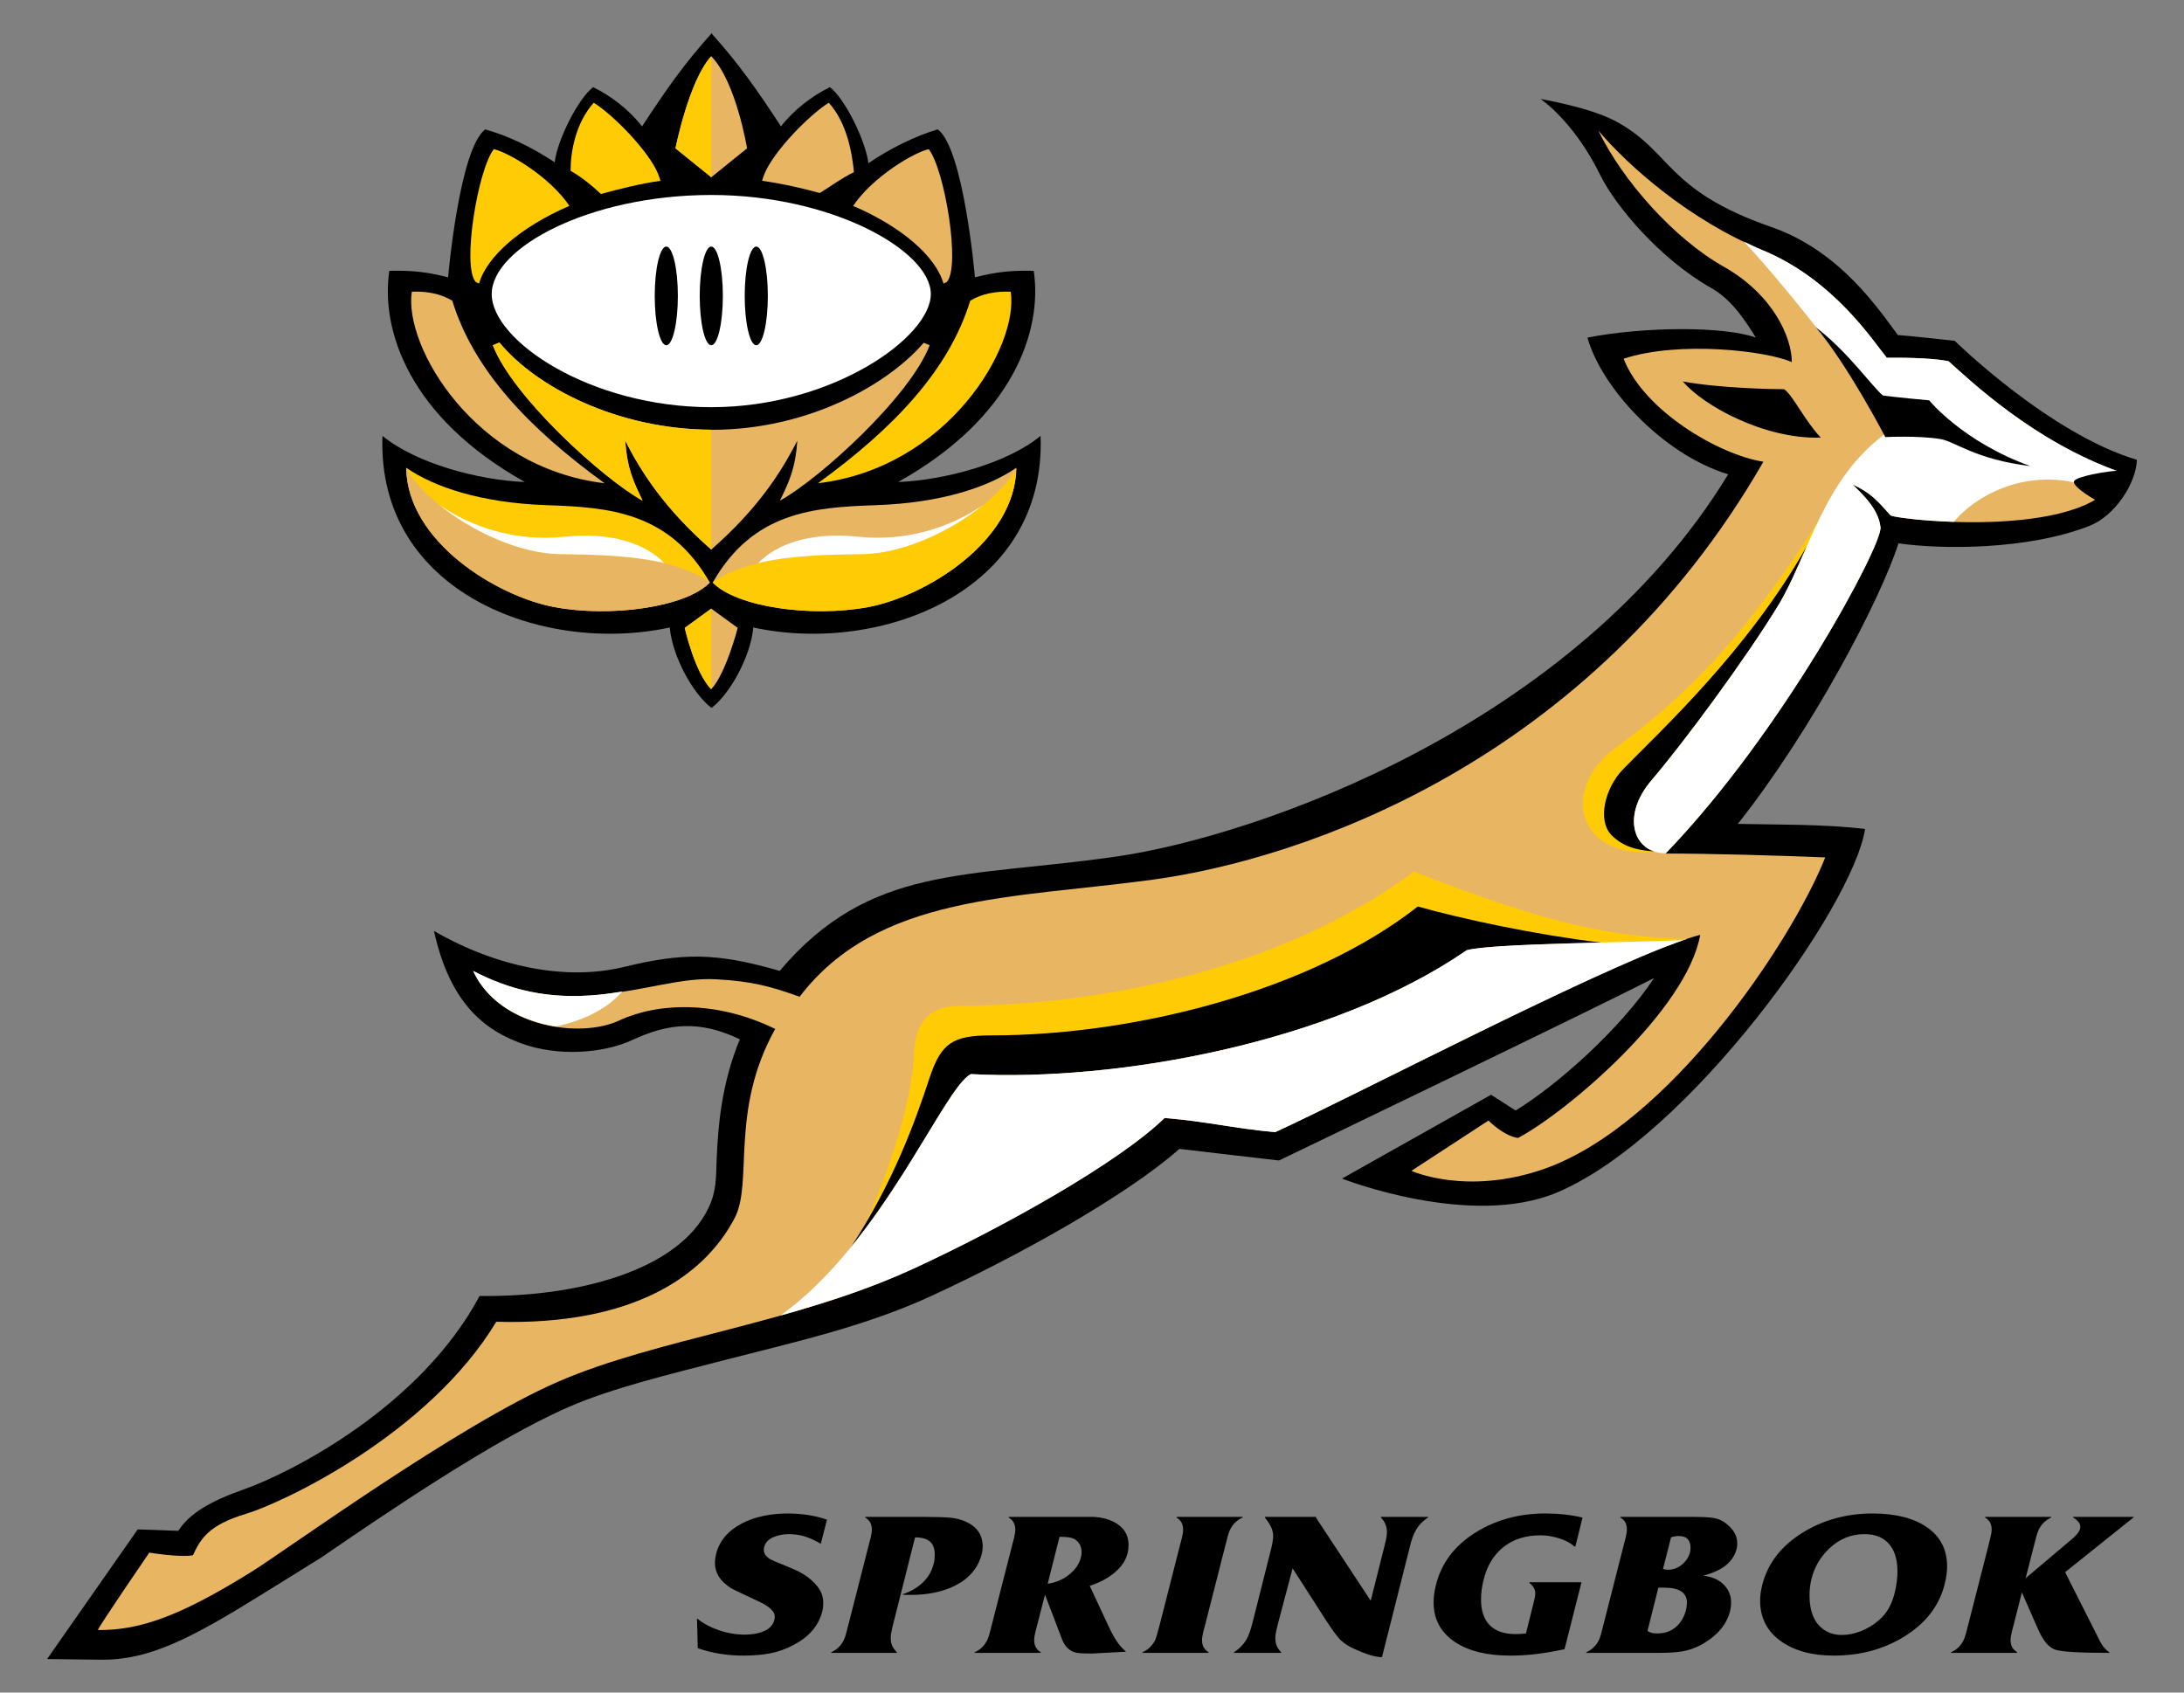
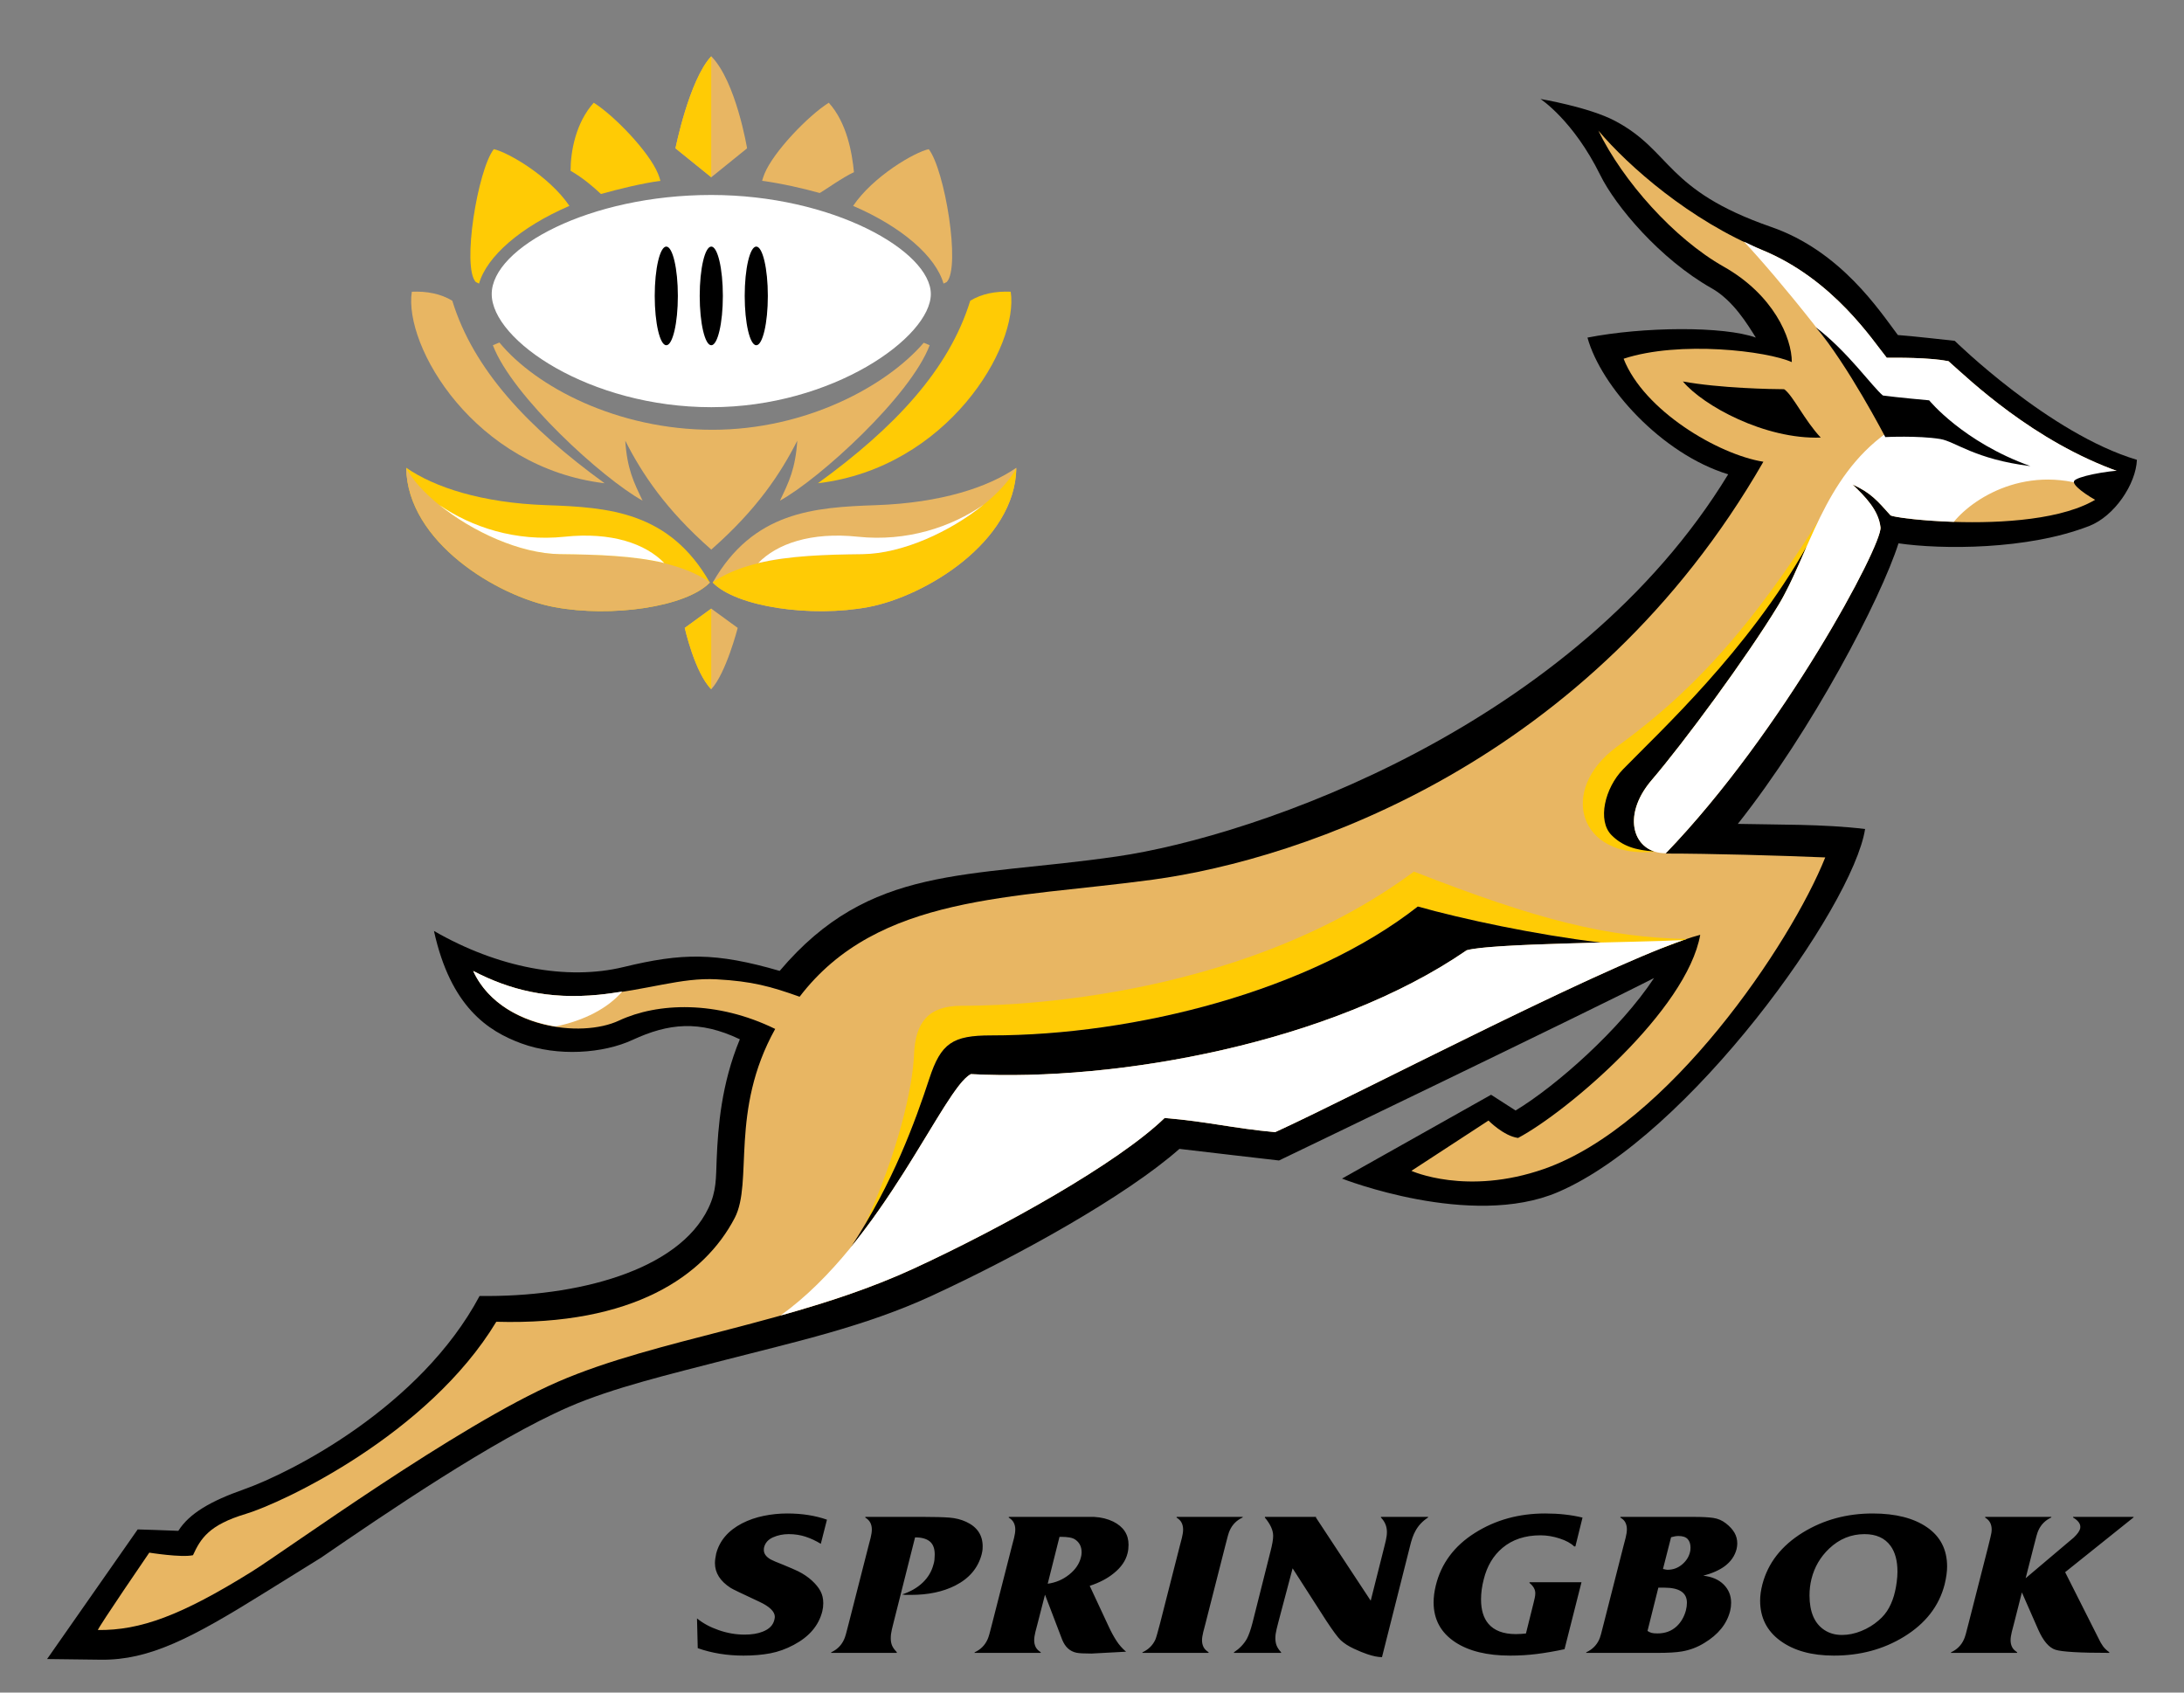
<svg xmlns="http://www.w3.org/2000/svg" version="1.1" width="400" height="310" viewBox="0 0 400 310" id="svg2" xml:space="preserve">
  <rect x="0" y="0" width="400" height="310" fill="#808080" stroke="none" />
  <defs id="defs94" />
  <g transform="translate(-219.375,-134.269)" id="g7">
    <path d="m 370.156,427.889 c 0,-0.832 -0.173,-1.57 -0.518,-2.214 -0.345,-0.644 -0.87,-1.286 -1.574,-1.93 -0.704,-0.644 -1.537,-1.204 -2.496,-1.685 -0.51,-0.252 -1.439,-0.655 -2.789,-1.211 -1.169,-0.453 -1.934,-0.781 -2.294,-0.982 -0.81,-0.48 -1.214,-1.047 -1.214,-1.703 0,-0.202 0.015,-0.366 0.045,-0.492 0.21,-0.832 0.757,-1.444 1.642,-1.836 0.884,-0.391 1.836,-0.586 2.856,-0.586 1.109,0 2.144,0.158 3.103,0.473 0.959,0.315 1.889,0.75 2.789,1.304 l 1.125,-4.423 c -2.16,-0.756 -4.589,-1.135 -7.288,-1.135 -1.439,0 -2.872,0.146 -4.296,0.436 -1.424,0.29 -2.751,0.751 -3.981,1.382 -2.52,1.312 -4.094,3.155 -4.724,5.528 -0.15,0.707 -0.225,1.287 -0.225,1.741 0,1.792 0.958,3.308 2.876,4.544 0.299,0.201 2.052,1.047 5.258,2.537 1.887,0.883 2.831,1.805 2.831,2.764 0,0.126 -0.03,0.315 -0.09,0.567 -0.24,0.985 -0.959,1.704 -2.158,2.158 -0.899,0.354 -1.993,0.53 -3.282,0.53 -1.588,0 -3.169,-0.272 -4.743,-0.818 -1.573,-0.545 -2.899,-1.262 -3.978,-2.15 l 0.135,5.45 c 2.579,0.908 5.369,1.362 8.368,1.362 1.8,0 3.435,-0.139 4.904,-0.416 1.469,-0.277 2.909,-0.795 4.319,-1.552 2.819,-1.488 4.559,-3.531 5.219,-6.13 0.12,-0.479 0.18,-0.984 0.18,-1.513 l 0,0 z m 29.173,-9.825 c 0.015,-0.201 0.022,-0.391 0.022,-0.566 0,-2.066 -1.005,-3.564 -3.016,-4.498 -0.93,-0.428 -1.95,-0.686 -3.061,-0.773 -1.111,-0.087 -2.701,-0.133 -4.771,-0.133 h -10.622 l -0.045,0.113 c 0.45,0.277 0.765,0.6 0.945,0.965 0.18,0.365 0.27,0.774 0.27,1.228 0,0.429 -0.075,0.945 -0.225,1.55 -0.03,0.151 -0.165,0.668 -0.405,1.549 l -3.6,14.098 c -0.39,1.612 -0.675,2.596 -0.855,2.947 -0.48,1.059 -1.26,1.84 -2.34,2.344 L 371.583,437 h 12.015 l 0.045,-0.113 c -0.42,-0.428 -0.712,-0.831 -0.877,-1.209 -0.165,-0.378 -0.248,-0.831 -0.248,-1.359 0,-0.504 0.067,-1.039 0.202,-1.606 0.135,-0.566 0.232,-0.964 0.292,-1.19 l 3.959,-15.678 c 1.29,0 2.234,0.289 2.834,0.869 0.51,0.503 0.765,1.258 0.765,2.265 0,0.327 -0.015,0.643 -0.045,0.944 -0.03,0.303 -0.09,0.592 -0.18,0.868 -0.33,1.284 -0.99,2.397 -1.979,3.342 -0.99,0.944 -2.249,1.668 -3.778,2.171 0.12,0 0.3,0.025 0.54,0.076 0.15,0 0.315,0 0.495,0 0.12,0 0.315,0 0.585,0 3.15,0 5.851,-0.567 8.102,-1.701 2.58,-1.31 4.201,-3.225 4.861,-5.744 0.09,-0.379 0.142,-0.669 0.158,-0.871 l 0,0 z m 24.511,16.698 c -0.496,-0.769 -0.953,-1.607 -1.373,-2.515 l -3.51,-7.524 c 1.77,-0.58 3.24,-1.348 4.41,-2.307 1.35,-1.084 2.189,-2.307 2.52,-3.668 0.12,-0.479 0.18,-0.995 0.18,-1.55 0,-1.891 -0.93,-3.302 -2.789,-4.235 -1.021,-0.504 -2.19,-0.793 -3.51,-0.869 -0.78,0 -1.545,0 -2.295,0 h -13.32 l -0.045,0.113 c 0.45,0.277 0.765,0.599 0.945,0.964 0.18,0.365 0.27,0.774 0.27,1.228 0,0.43 -0.075,0.945 -0.225,1.551 -0.03,0.15 -0.165,0.667 -0.405,1.549 l -3.6,14.098 c -0.39,1.612 -0.675,2.596 -0.855,2.947 -0.48,1.059 -1.26,1.84 -2.34,2.344 L 397.852,437 h 12.105 l 0.045,-0.113 c -0.45,-0.277 -0.765,-0.599 -0.945,-0.964 -0.18,-0.365 -0.27,-0.774 -0.27,-1.229 0,-0.429 0.075,-0.944 0.225,-1.55 0.03,-0.151 0.165,-0.668 0.405,-1.55 l 1.35,-5.255 3.15,8.25 c 0.54,1.337 1.41,2.132 2.61,2.384 0.479,0.101 1.395,0.151 2.745,0.151 l 6.345,-0.34 c -0.69,-0.579 -1.283,-1.253 -1.777,-2.022 l 0,0 z m -8.663,-12.09 c -1.14,0.908 -2.445,1.463 -3.915,1.665 l 2.16,-8.587 h 0.45 c 0.48,0 0.945,0.038 1.395,0.113 0.45,0.076 0.81,0.215 1.08,0.416 0.75,0.529 1.125,1.299 1.125,2.308 0,0.328 -0.045,0.644 -0.135,0.946 -0.3,1.186 -1.02,2.232 -2.16,3.139 l 0,0 z m 25.563,14.215 c -0.45,-0.277 -0.766,-0.599 -0.945,-0.964 -0.179,-0.365 -0.27,-0.774 -0.27,-1.229 0,-0.403 0.074,-0.907 0.225,-1.512 0.06,-0.176 0.195,-0.692 0.405,-1.55 l 3.6,-14.135 c 0.39,-1.611 0.675,-2.595 0.855,-2.947 0.479,-1.059 1.26,-1.84 2.34,-2.344 l 0.045,-0.113 h -12.104 l -0.045,0.113 c 0.449,0.277 0.765,0.599 0.944,0.964 0.179,0.365 0.271,0.774 0.271,1.229 0,0.429 -0.075,0.944 -0.226,1.55 -0.03,0.15 -0.165,0.668 -0.404,1.549 l -3.601,14.135 c -0.42,1.613 -0.705,2.596 -0.854,2.948 -0.48,1.033 -1.261,1.802 -2.341,2.306 L 428.59,437 h 12.105 l 0.045,-0.113 0,0 z m 40.207,-24.793 h -8.657 v 0.113 c 0.731,0.756 1.098,1.637 1.098,2.645 0,0.479 -0.067,1.002 -0.2,1.568 -0.133,0.566 -0.229,0.963 -0.288,1.189 l -2.479,9.834 -10.038,-15.236 0.045,-0.113 h -9.36 l -0.045,0.113 c 1.02,1.209 1.53,2.33 1.53,3.362 0,0.655 -0.165,1.612 -0.495,2.871 l -3.285,13.041 c -0.332,1.285 -0.678,2.269 -1.039,2.948 -0.543,0.958 -1.326,1.777 -2.35,2.457 L 445.353,437 h 8.656 v -0.113 c -0.393,-0.428 -0.666,-0.837 -0.82,-1.227 -0.154,-0.391 -0.231,-0.85 -0.231,-1.379 0,-0.479 0.078,-1.031 0.235,-1.661 0.157,-0.629 0.252,-1.007 0.283,-1.133 l 2.641,-9.97 6.206,9.66 c 1.229,1.861 2.1,3.031 2.609,3.51 0.629,0.578 1.431,1.094 2.405,1.547 0.974,0.453 1.807,0.792 2.497,1.019 1.049,0.353 1.934,0.528 2.653,0.528 l 5.093,-20.173 c 0.3,-1.284 0.646,-2.267 1.036,-2.946 0.511,-0.957 1.277,-1.775 2.299,-2.455 l 0.032,-0.113 0,0 z m 28.076,11.968 h -9.495 l -0.045,0.113 c 0.72,0.58 1.08,1.211 1.08,1.893 0,0.252 -0.03,0.523 -0.09,0.814 -0.061,0.289 -0.135,0.611 -0.225,0.965 l -1.395,5.602 c -0.21,0.025 -0.494,0.051 -0.854,0.076 -0.36,0.025 -0.689,0.037 -0.989,0.037 -2.278,0 -3.956,-0.631 -5.035,-1.893 -0.899,-1.06 -1.349,-2.549 -1.349,-4.467 0,-1.186 0.165,-2.41 0.495,-3.672 0.6,-2.422 1.739,-4.34 3.42,-5.754 1.83,-1.539 4.154,-2.309 6.975,-2.309 1.14,0 2.303,0.191 3.487,0.575 1.186,0.384 2.078,0.868 2.678,1.456 h 0.226 l 1.305,-5.276 c -2.07,-0.503 -4.35,-0.755 -6.84,-0.755 -4.83,0 -9.128,1.191 -12.894,3.576 -3.766,2.383 -6.144,5.58 -7.134,9.591 -0.271,1.11 -0.405,2.144 -0.405,3.103 0,3.128 1.319,5.562 3.959,7.303 2.489,1.639 5.849,2.459 10.077,2.459 1.68,0 3.314,-0.102 4.904,-0.303 1.589,-0.201 3.269,-0.492 5.038,-0.871 l 3.106,-12.263 0,0 z m 27.406,3.754 c 0,-1.311 -0.451,-2.419 -1.354,-3.326 -0.903,-0.907 -2.15,-1.449 -3.744,-1.625 1.623,-0.428 2.931,-1.008 3.923,-1.738 1.112,-0.832 1.833,-1.865 2.164,-3.1 0.09,-0.378 0.136,-0.73 0.136,-1.059 0,-0.73 -0.173,-1.392 -0.519,-1.984 -0.345,-0.592 -0.862,-1.158 -1.553,-1.7 -0.691,-0.542 -1.464,-0.876 -2.319,-1.001 -0.855,-0.127 -2.049,-0.189 -3.579,-0.189 h -13.418 l -0.045,0.113 c 0.45,0.252 0.765,0.561 0.945,0.926 0.18,0.365 0.27,0.775 0.27,1.229 0,0.428 -0.075,0.945 -0.225,1.549 -0.03,0.152 -0.165,0.668 -0.405,1.55 l -3.6,14.136 c -0.391,1.637 -0.676,2.633 -0.855,2.985 -0.48,1.033 -1.26,1.802 -2.34,2.306 L 509.866,437 h 13.191 c 1.891,0 3.346,-0.088 4.366,-0.265 1.471,-0.252 2.837,-0.769 4.098,-1.55 2.551,-1.537 4.126,-3.489 4.727,-5.857 0.12,-0.478 0.181,-0.982 0.181,-1.512 l 0,0 z m -8.991,-6.997 c -0.766,0.642 -1.658,0.962 -2.678,0.962 -0.12,0 -0.39,-0.051 -0.81,-0.15 l 1.484,-5.811 c 0.51,-0.15 0.96,-0.227 1.351,-0.227 0.779,0 1.342,0.189 1.688,0.566 0.345,0.377 0.518,0.893 0.518,1.547 0,0.352 -0.03,0.629 -0.09,0.83 -0.21,0.881 -0.698,1.642 -1.463,2.283 l 0,0 z m -0.999,11.335 c -0.933,0.855 -2.09,1.283 -3.474,1.283 -0.481,0 -0.843,-0.031 -1.083,-0.094 -0.24,-0.063 -0.496,-0.184 -0.767,-0.359 l 1.985,-7.93 h 1.082 c 2.768,0 4.151,0.92 4.151,2.757 0,0.453 -0.061,0.919 -0.181,1.397 -0.329,1.209 -0.9,2.19 -1.713,2.946 l 0,0 z m 49.548,-10.961 c 0,-3.104 -1.223,-5.5 -3.668,-7.189 -2.445,-1.689 -5.768,-2.535 -9.968,-2.535 -4.74,0 -9,1.16 -12.779,3.48 -3.931,2.422 -6.405,5.601 -7.426,9.535 -0.27,1.06 -0.404,2.043 -0.404,2.951 0,3.103 1.237,5.556 3.712,7.359 2.475,1.803 5.737,2.705 9.788,2.705 4.8,0 9.075,-1.147 12.825,-3.443 3.96,-2.421 6.449,-5.625 7.47,-9.609 0.3,-1.261 0.45,-2.345 0.45,-3.254 l 0,0 z m -10.621,7.512 c -0.479,0.895 -1.125,1.684 -1.935,2.364 -0.93,0.808 -1.987,1.451 -3.173,1.931 -1.185,0.479 -2.362,0.719 -3.532,0.719 -1.23,0 -2.303,-0.303 -3.218,-0.908 -0.915,-0.605 -1.597,-1.438 -2.047,-2.498 -0.45,-1.059 -0.675,-2.334 -0.675,-3.822 0,-1.06 0.119,-2.068 0.359,-3.027 0.54,-2.17 1.62,-4.024 3.24,-5.563 1.86,-1.767 4.021,-2.649 6.48,-2.649 2.13,0 3.72,0.719 4.77,2.157 0.84,1.161 1.26,2.737 1.26,4.73 0,0.556 -0.045,1.181 -0.135,1.874 -0.09,0.693 -0.195,1.28 -0.315,1.76 -0.239,1.058 -0.598,2.036 -1.079,2.932 l 0,0 z m 40.339,8.182 c -0.48,-0.328 -0.87,-0.699 -1.17,-1.115 -0.3,-0.416 -0.57,-0.889 -0.81,-1.418 l -6.12,-12.133 12.51,-10.018 0.045,-0.109 h -11.104 v 0.113 c 0.446,0.253 0.796,0.549 1.05,0.891 0.253,0.34 0.335,0.725 0.245,1.154 -0.12,0.454 -0.509,0.996 -1.166,1.627 -0.568,0.48 -1.122,0.947 -1.66,1.401 l -7.154,6.05 1.487,-5.826 c 0.39,-1.614 0.675,-2.598 0.855,-2.951 0.48,-1.059 1.262,-1.841 2.343,-2.346 l 0.031,-0.113 H 582.98 l -0.045,0.113 c 0.449,0.277 0.765,0.599 0.944,0.964 0.179,0.365 0.271,0.774 0.271,1.229 0,0.378 -0.075,0.856 -0.226,1.437 -0.15,0.579 -0.285,1.133 -0.404,1.662 l -3.601,14.098 c -0.39,1.612 -0.675,2.596 -0.854,2.947 -0.48,1.059 -1.26,1.84 -2.34,2.344 L 576.681,437 h 12.104 l 0.045,-0.113 c -0.45,-0.277 -0.766,-0.599 -0.945,-0.964 -0.179,-0.365 -0.27,-0.774 -0.27,-1.229 0,-0.429 0.074,-0.944 0.225,-1.55 0.03,-0.151 0.165,-0.668 0.405,-1.55 l 1.439,-5.67 2.971,6.767 c 0.93,2.117 1.994,3.363 3.194,3.742 1.2,0.377 4.471,0.566 9.811,0.566 l 0.045,-0.112 0,0 z" id="path9" />
  </g>
  <path d="m 282.143,18.132 c 0,0 6.001,3.897 10.946,13.935 2.8,5.687 10.926,15.378 20.389,20.724 3.962,2.235 6.579,6.617 8.103,9.041 -5.884,-2.124 -20.6,-2.005 -30.835,0 2.469,8.979 13.592,21.32 25.771,25.042 -28.07,46.065 -86.327,66.266 -111.928,69.985 -27.692,4.026 -45.195,1.357 -61.791,20.965 -11.768,-3.421 -17.888,-3.306 -28.599,-0.707 -10.389,2.517 -23.067,0.119 -34.72,-6.612 3.061,13.938 9.926,18.359 15.981,20.59 6.694,2.466 15.027,1.856 20.388,-0.631 6.566,-3.044 12.24,-3.659 19.654,-0.113 -3.407,8.215 -3.995,16.123 -4.238,21.845 -0.156,3.64 0,5.908 -1.53,9.098 -5.492,11.439 -24.01,16.307 -41.898,16.069 -10.828,20.317 -34.487,32.356 -43.195,35.43 -5.999,2.115 -9.952,4.363 -11.981,7.587 -1.311,-0.072 -7.441,-0.26 -7.441,-0.26 l -16.594,23.741 9.887,0.121 c 8.844,0.091 16.5,-3.892 29.954,-12.271 l 10.298,-6.394 c 11.773,-8.065 31.674,-21.665 45.431,-27.638 8.125,-3.531 18.547,-5.992 28.718,-8.626 12.368,-3.201 25.481,-6.071 37.666,-11.695 16.087,-7.42 35.687,-18.334 45.433,-26.935 2.334,0.293 18.239,2.125 18.239,2.125 0,0 56.728,-27.285 68.688,-33.418 -6.222,9.431 -17.93,19.769 -25.361,24.263 -0.594,-0.373 -4.487,-2.884 -4.487,-2.884 l -27.304,15.354 c 0,0 23.641,9.295 39.547,2.479 24.011,-10.287 54.024,-52.212 56.258,-66.504 -7.573,-0.93 -16.342,-0.773 -23.307,-0.939 13.654,-17.25 26.13,-41.107 29.425,-51.387 7.811,1.144 23.657,1.241 34.957,-3.188 4.623,-1.812 8.531,-7.677 8.708,-12.106 -16.064,-4.783 -33.366,-21.793 -33.366,-21.793 0,0 -8.448,-0.948 -10.415,-1.062 -3.327,-4.409 -10.425,-15.359 -23.18,-19.786 -19.547,-6.789 -18.142,-13.877 -28.618,-19.43 -4.788,-2.536 -13.653,-4.015 -13.653,-4.015 z" id="path12" />
  <g transform="translate(-219.375,-134.269)" id="g14">
    <path d="m 558.667,223.004 c 3.355,1.507 4.59,3.014 6.973,5.671 2.207,0.973 37.959,4.608 41.931,-7.973 -15.799,-5.581 -27.539,-16.922 -31.337,-20.285 -3.794,-0.708 -9.444,-0.622 -11.297,-0.622 -2.473,-3.011 -9.713,-14.352 -22.864,-19.754 -13.152,-5.407 -24.401,-15.271 -29.962,-21.854 4.471,9.215 13.864,19.785 22.959,24.92 9.09,5.137 12.477,12.994 12.477,17.485 -4.504,-2.037 -20.567,-3.986 -30.808,-0.62 3.708,9.479 17.302,17.54 25.598,18.867 -31.691,55.105 -84.476,72.824 -111.837,76.543 -25.758,3.504 -50.316,2.658 -64.675,21.441 -5.296,-1.888 -8.711,-2.833 -15.185,-3.188 -6.584,-0.362 -12.474,1.947 -21.655,2.831 -9.181,0.889 -16.242,-0.884 -22.952,-4.369 4.769,10.392 19.655,12.4 26.717,9.091 7.061,-3.303 17.888,-3.721 28.601,1.534 -8.358,14.999 -4.003,28.063 -7.413,34.614 -5.537,10.625 -18.597,19.727 -43.667,19.019 -12.474,20.669 -39.193,33.187 -45.9,35.196 -6.709,2.012 -8.241,4.49 -9.653,7.558 -2.117,0.478 -8.002,-0.469 -8.002,-0.469 0,0 -9.297,13.58 -9.415,14.173 7.762,0.08 15.209,-2.624 28.161,-10.681 6.486,-4.04 37.749,-26.818 56.109,-34.791 18.361,-7.974 43.252,-10.633 65.145,-20.731 16.369,-7.554 37.426,-19.314 45.961,-27.578 7.886,0.646 12.472,1.888 20.241,2.595 15.537,-7.089 63.732,-32.424 77.855,-36.144 -2.471,13.818 -24.361,32.423 -33.365,37.205 -2.647,-0.355 -5.415,-3.188 -5.415,-3.188 l -14.121,9.214 c 0,0 10.098,4.617 24.303,-0.354 22.772,-7.973 45.197,-41.284 51.493,-57.052 -8.594,-0.354 -20.951,-0.709 -29.246,-0.709 21.536,-22.324 39.719,-56.553 39.367,-59.743 -0.357,-3.189 -2.824,-5.636 -5.122,-7.852 z" id="path16" style="fill:#e8b663" />
    <path d="m 321.154,322.271 c 5.302,-1.112 9.566,-3.359 12.184,-6.402 -1.403,0.218 -2.777,0.444 -4.354,0.599 -9.181,0.889 -16.242,-0.884 -22.952,-4.369 2.783,6.067 9.014,9.209 15.122,10.172 z" id="path18" style="fill:#ffffff" />
    <path d="m 552.844,214.414 c -3.005,-3.191 -5.122,-7.796 -6.71,-8.86 -2.12,0 -11.829,-0.177 -18.536,-1.419 3.705,4.431 15.005,10.633 25.246,10.279 z" id="path20" />
    <path d="m 521.889,277.134 c 5.768,-6.732 17.301,-22.324 23.185,-32.007 2.702,-4.447 4.724,-10.037 7.397,-15.565 -15.569,24.806 -27.626,34.594 -37.057,41.547 -10.623,7.843 -6.986,20.504 7.069,19.155 -4.354,-1.339 -5.633,-7.244 -0.594,-13.13 z" id="path22" style="fill:#ffcb05" />
    <path d="m 395.483,318.481 c -6.124,0 -8.474,3.066 -8.708,8.972 -0.238,5.979 -2.909,17.91 -9.076,31.277 6.148,-10.354 9.606,-19.999 11.888,-26.932 2.128,-6.473 4.246,-7.891 11.31,-7.891 26.363,0 58.487,-8.179 78.149,-23.606 10.99,3.075 30.929,7.141 45.033,7.486 1.563,-0.614 2.941,-1.108 4.207,-1.535 -14.594,-0.313 -27.24,-3.459 -49.945,-12.349 -33.194,24.578 -77.914,24.578 -82.858,24.578 z" id="path24" style="fill:#ffcb05" />
    <path d="m 521.889,277.134 c 5.768,-6.732 17.301,-22.324 23.185,-32.007 1.914,-3.151 3.491,-6.899 5.2,-10.777 -10.83,19.125 -26.753,33.75 -33.624,40.802 -3.356,3.448 -4.767,9.424 -2.117,12.08 2.006,2.011 4.398,2.755 7.823,2.983 -4.248,-1.415 -5.456,-7.256 -0.467,-13.081 z" id="path26" />
    <path d="m 397.204,330.997 c 26.602,1.423 66.071,-5.666 90.79,-22.682 2.834,-0.812 14.214,-1.154 24.532,-1.414 -12.055,-1.458 -25.27,-4.297 -33.479,-6.6 -19.662,15.428 -51.786,23.606 -78.149,23.606 -7.063,0 -9.181,1.418 -11.31,7.891 -2.568,7.803 -6.602,19.03 -14.341,30.849 11.133,-13.681 18.244,-29.829 21.957,-31.65 z" id="path28" />
    <path d="m 604.895,224.511 c 1.26,-1.062 2.203,-2.313 2.676,-3.81 -15.799,-5.581 -27.539,-16.922 -31.337,-20.285 -3.794,-0.708 -9.444,-0.622 -11.297,-0.622 -2.473,-3.011 -9.713,-14.352 -22.864,-19.754 -1.123,-0.46 -2.203,-0.993 -3.285,-1.512 6.273,6.669 19.301,22.695 23.85,30.768 0.925,1.64 2.202,3.392 2.3,4.229 -11.653,8.327 -14.281,22.41 -19.863,31.6 -5.884,9.683 -17.417,25.275 -23.185,32.007 -5.739,6.705 -3.283,13.448 2.579,13.411 21.517,-22.326 39.672,-56.498 39.32,-59.688 -0.356,-3.19 -2.823,-5.637 -5.121,-7.853 3.355,1.507 4.59,3.014 6.973,5.671 0.765,0.338 5.534,0.973 11.583,1.169 3.834,-4.705 14.632,-11.371 27.671,-5.331 z" id="path30" style="fill:#ffffff" />
    <path d="m 487.993,308.315 c -24.719,17.016 -64.188,24.104 -90.79,22.682 -4.987,2.448 -16.097,30.758 -34.872,44.212 8.22,-2.306 16.496,-4.963 24.382,-8.599 16.369,-7.554 37.426,-19.314 45.961,-27.578 7.886,0.646 12.472,1.888 20.241,2.595 14.545,-6.634 57.709,-29.262 74.751,-35.175 -9.154,0.46 -35.174,0.576 -39.673,1.863 z" id="path32" style="fill:#ffffff" />
    <path d="m 551.944,194.215 c 5.826,4.428 10.342,10.898 12.285,12.492 2.56,0.353 8.475,0.885 8.475,0.885 0,0 6.178,7.619 18.538,12.045 -10.154,-1.237 -13.771,-4.517 -16.509,-4.961 -4.066,-0.658 -10.062,-0.354 -10.062,-0.354 0,0 -6.9,-13.287 -12.727,-20.107 z" id="path34" />
    <path d="m 599.254,222.356 c -0.434,0.7 2.067,2.57 5.129,4.167 2.182,-1.756 3.751,-3.8 4.499,-6.175 -4.084,0.171 -9.138,1.23 -9.628,2.008 z" id="path36" />
  </g>
-   <path d="m 164.5,88.282 c 21.244,-11.873 26.444,-27.883 24.829,-38.681 -4.124,-0.089 -6.813,0.177 -10.766,1.194 0,0 -2.033,-23.518 -6.803,-27.101 -4.034,1.167 -8.949,3.594 -12.711,6.206 -0.495,-4.114 -4.32,-11.876 -7.056,-13.937 -3.267,1.611 -6.587,4.13 -8.951,7.188 -4.335,-6.622 -7.645,-11.374 -12.617,-16.91 l -0.094,-0.224 -0.05,0.136 c -5.016,5.579 -8.334,10.35 -12.689,16.998 -2.365,-3.059 -5.684,-5.578 -8.951,-7.188 -2.735,2.061 -6.555,9.648 -7.052,13.755 -4.659,-3.057 -8.681,-4.857 -12.717,-6.024 -4.768,3.583 -6.802,27.101 -6.802,27.101 -3.952,-1.017 -6.642,-1.283 -10.767,-1.194 -1.612,10.798 3.587,26.808 24.828,38.681 -8.508,-0.338 -19.988,-3.416 -26.082,-8.455 -1.076,28.696 29.491,40.12 52.617,35.097 0.449,5.135 4.123,12.045 7.642,14.732 l 0.003,-0.141 0.011,0.026 0.002,0.115 c 0.012,-0.009 0.023,-0.02 0.035,-0.029 l 0.004,0.009 0.006,-0.017 c 3.507,-2.725 7.151,-9.591 7.596,-14.695 23.128,5.023 53.695,-6.401 52.619,-35.097 -6.096,5.039 -17.575,8.117 -26.084,8.455 z" id="path38" />
  <g transform="translate(-219.375,-134.269)" id="g40">
    <path d="m 389.855,188.127 c 0,7.885 -18.002,20.72 -40.212,20.72 -22.207,0 -40.21,-12.204 -40.21,-20.72 0,-8.511 18.003,-18.148 40.21,-18.148 22.21,0 40.212,10.264 40.212,18.148 z" id="path42" style="fill:#ffffff" />
    <g id="g44">
      <path d="m 351.767,188.465 c 0,4.989 -0.951,9.039 -2.121,9.039 -1.169,0 -2.118,-4.05 -2.118,-9.039 0,-4.987 0.948,-9.036 2.118,-9.036 1.17,0 2.121,4.049 2.121,9.036 z" id="path46" />
      <path d="m 360.005,188.465 c 0,4.989 -0.949,9.039 -2.119,9.039 -1.169,0 -2.118,-4.05 -2.118,-9.039 0,-4.987 0.949,-9.036 2.118,-9.036 1.17,0 2.119,4.049 2.119,9.036 z" id="path48" />
      <path d="m 343.525,188.465 c 0,4.989 -0.949,9.039 -2.118,9.039 -1.169,0 -2.119,-4.05 -2.119,-9.039 0,-4.987 0.949,-9.036 2.119,-9.036 1.17,0 2.118,4.049 2.118,9.036 z" id="path50" />
    </g>
    <path d="m 349.646,166.734 -6.558,-5.299 c 0,0 2.499,-12.506 6.552,-16.859 4.537,4.59 6.562,16.859 6.562,16.859 l -6.556,5.299 z" id="path52" style="fill:#e8b663" />
    <path d="m 369.512,169.62 c 0.569,-0.284 4.375,-2.985 6.266,-3.811 -0.352,-3.628 -1.312,-9.065 -4.61,-12.725 -3.763,2.364 -10.123,8.981 -11.769,12.996 -0.18,0.432 -0.318,0.869 -0.444,1.309 3.285,0.423 7.598,1.399 10.557,2.231 z" id="path54" style="fill:#e8b663" />
    <path d="m 389.473,161.588 c -2.592,0.56 -10.147,4.935 -13.852,10.389 8.953,3.852 15.13,9.256 16.561,14.235 l 0.586,-0.287 c 2.59,-2.713 -0.351,-20.553 -3.295,-24.337 z" id="path56" style="fill:#e8b663" />
    <path d="m 329.436,169.798 c -1.414,-1.33 -3.267,-2.924 -5.56,-4.251 0,-3.545 0.949,-8.803 4.243,-12.462 3.768,2.364 10.124,8.981 11.771,12.996 0.179,0.432 0.318,0.869 0.444,1.309 -3.284,0.422 -7.941,1.578 -10.898,2.408 z" id="path58" style="fill:#ffcb05" />
    <path d="m 309.814,161.588 c 2.594,0.56 10.15,4.935 13.852,10.389 -8.95,3.852 -15.13,9.256 -16.558,14.235 l -0.587,-0.287 c -2.59,-2.713 0.349,-20.553 3.293,-24.337 z" id="path60" style="fill:#ffcb05" />
    <path d="m 404.489,187.696 c 1.527,10.04 -11.536,32.248 -35.311,35.083 14.006,-10.161 24.012,-20.793 27.895,-33.429 2.12,-1.299 4.707,-1.769 7.416,-1.654 z" id="path62" style="fill:#ffcb05" />
    <path d="m 294.8,187.696 c -1.53,10.04 11.534,32.248 35.309,35.083 -14.005,-10.161 -24.013,-20.793 -27.895,-33.429 -2.117,-1.299 -4.705,-1.769 -7.414,-1.654 z" id="path64" style="fill:#e8b663" />
    <path d="m 349.86,212.984 c -17.372,0 -32.292,-7.817 -39.018,-15.982 -0.398,0.169 -0.837,0.356 -1.199,0.495 3.53,9.335 20.126,24.451 27.425,28.471 -1.647,-3.428 -2.826,-5.794 -3.177,-10.985 3.049,6.009 7.396,12.602 15.711,19.906 0.01,0.018 0.012,0.037 0.025,0.056 l 0.015,-0.019 0.018,0.019 c 0.011,-0.019 0.013,-0.038 0.025,-0.056 8.314,-7.304 12.66,-13.897 15.712,-19.906 -0.352,5.191 -1.53,7.557 -3.177,10.985 7.296,-4.02 23.893,-19.136 27.425,-28.471 -0.328,-0.122 -0.728,-0.299 -1.089,-0.451 -6.864,7.965 -21.587,15.938 -38.696,15.938 z" id="path66" style="fill:#e8b663" />
    <g id="g68">
      <path d="m 349.91,240.966 c 4.355,4.491 18.066,6.44 28.48,4.491 10.416,-1.95 26.957,-11.931 27.132,-25.521 -5.122,3.55 -13.772,6.448 -25.718,6.856 -11.406,0.394 -22.48,1.187 -29.894,14.174 z" id="path70" style="fill:#e8b663" />
      <path d="m 405.511,220.056 c -4.038,7.224 -17.595,15.585 -28.176,15.706 -10.432,0.117 -20.605,0.561 -27.348,5.092 -0.024,0.04 -0.052,0.067 -0.077,0.112 4.355,4.491 18.066,6.44 28.48,4.491 10.386,-1.944 26.851,-11.876 27.121,-25.401 z" id="path72" style="fill:#ffcb05" />
      <path d="m 377.335,235.762 c 7.338,-0.083 16.097,-4.141 22.138,-9.025 -5.888,4.069 -14.006,6.777 -22.963,5.837 -8.617,-0.909 -14.829,1.283 -18.26,4.815 5.687,-1.35 12.338,-1.55 19.085,-1.627 z" id="path74" style="fill:#ffffff" />
    </g>
    <g id="g76">
      <path d="m 349.38,240.966 c -4.357,4.491 -18.066,6.44 -28.482,4.491 -10.417,-1.95 -26.954,-11.931 -27.129,-25.521 5.118,3.55 13.769,6.448 25.715,6.856 11.405,0.394 22.48,1.187 29.896,14.174 z" id="path78" style="fill:#ffcb05" />
      <path d="m 293.779,220.056 c 4.034,7.224 17.593,15.585 28.176,15.706 10.429,0.117 20.605,0.561 27.349,5.092 0.024,0.04 0.051,0.067 0.076,0.112 -4.357,4.491 -18.066,6.44 -28.482,4.491 -10.385,-1.944 -26.853,-11.876 -27.119,-25.401 z" id="path80" style="fill:#e8b663" />
      <path d="m 321.955,235.762 c -7.342,-0.083 -16.099,-4.141 -22.138,-9.025 5.886,4.069 14.004,6.777 22.961,5.837 8.619,-0.909 14.828,1.283 18.262,4.815 -5.687,-1.35 -12.338,-1.55 -19.085,-1.627 z" id="path82" style="fill:#ffffff" />
    </g>
    <path d="m 349.637,245.739 4.852,3.533 c 0,0 -2.146,8.334 -4.851,11.233 -3.021,-3.055 -4.852,-11.233 -4.852,-11.233 l 4.851,-3.533 z" id="path84" style="fill:#e8b663" />
-     <path d="m 349.638,212.97 c -17.273,-0.064 -32.097,-7.839 -38.796,-15.969 -0.398,0.169 -0.837,0.356 -1.199,0.495 3.53,9.335 20.126,24.451 27.425,28.471 -1.647,-3.428 -2.826,-5.794 -3.177,-10.985 3.049,6.009 7.396,12.602 15.711,19.906 0.01,0.018 0.012,0.037 0.025,0.056 l 0.01,-0.013 V 212.97 z" id="path86" style="fill:#ffcb05" />
    <path d="m 349.637,245.739 -4.85,3.533 c 0,0 1.831,8.178 4.852,11.233 v -14.766 h -0.002 z" id="path88" style="fill:#ffcb05" />
    <path d="M 349.638,166.727 V 144.58 c -4.051,4.352 -6.55,16.856 -6.55,16.856 l 6.55,5.291 z" id="path90" style="fill:#ffcb05" />
  </g>
</svg>